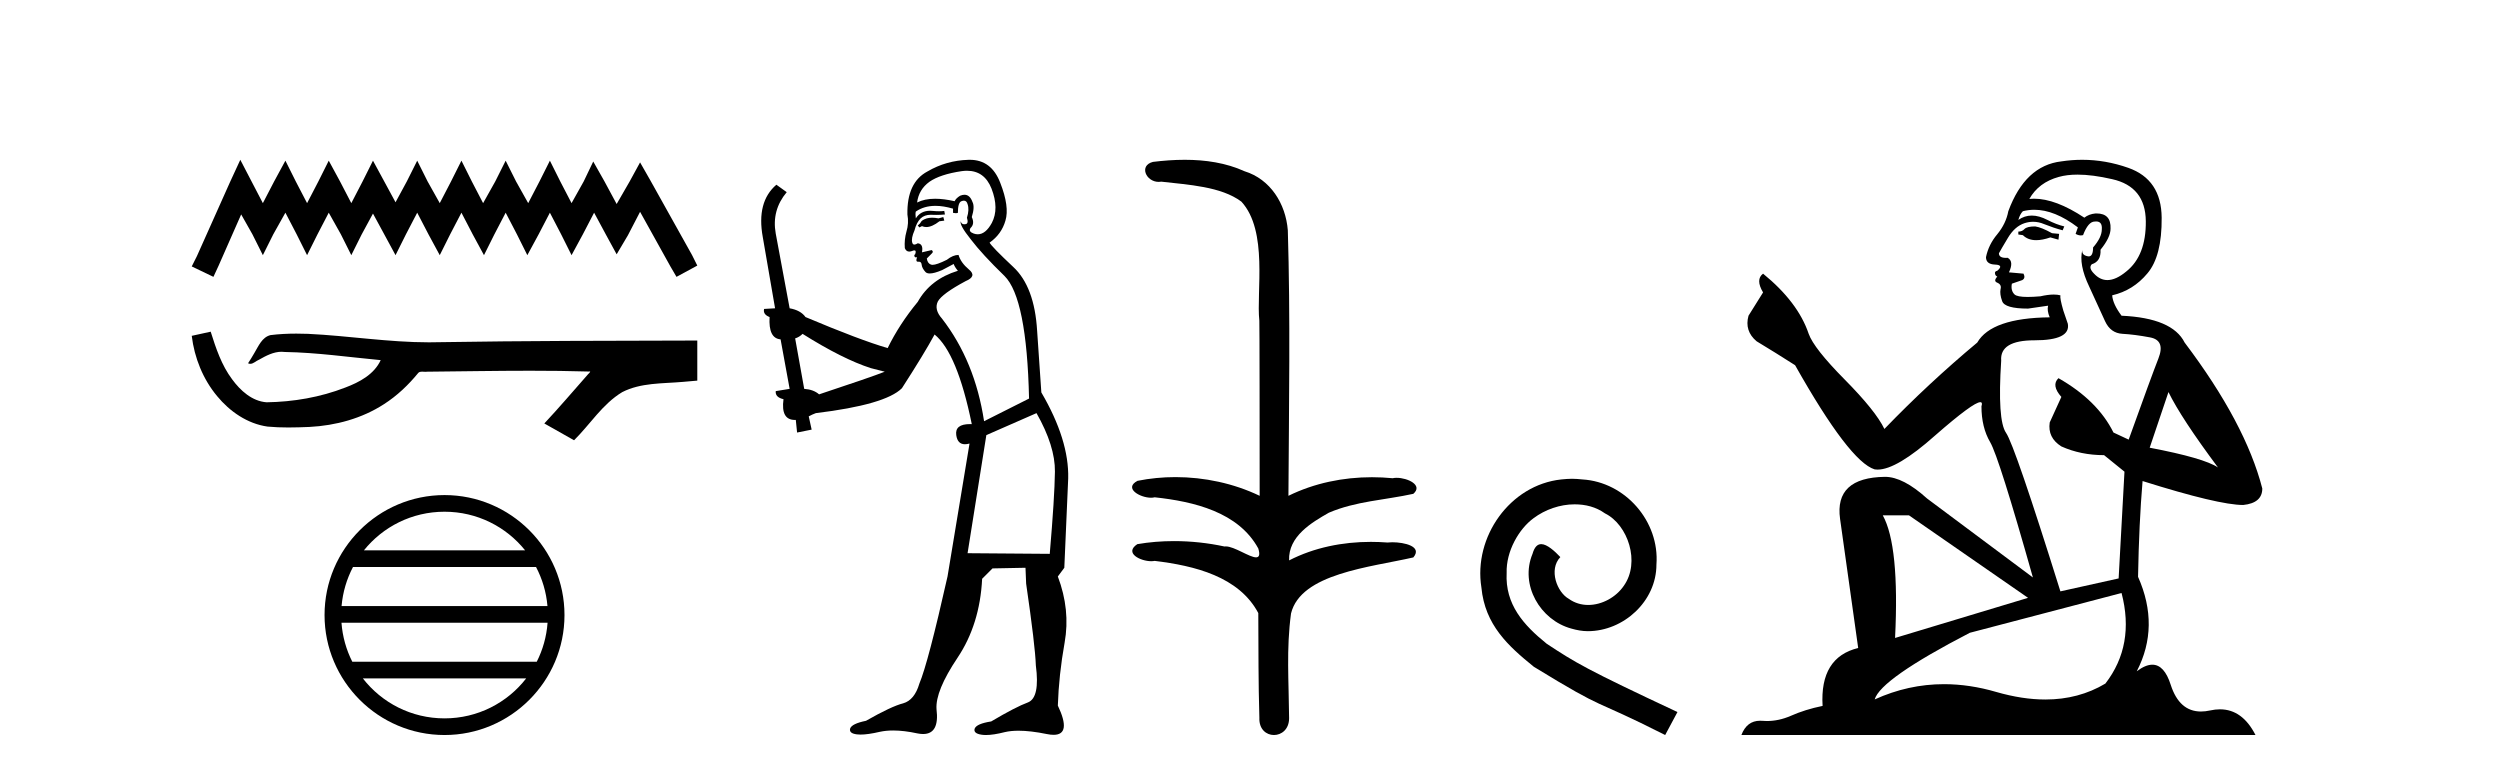
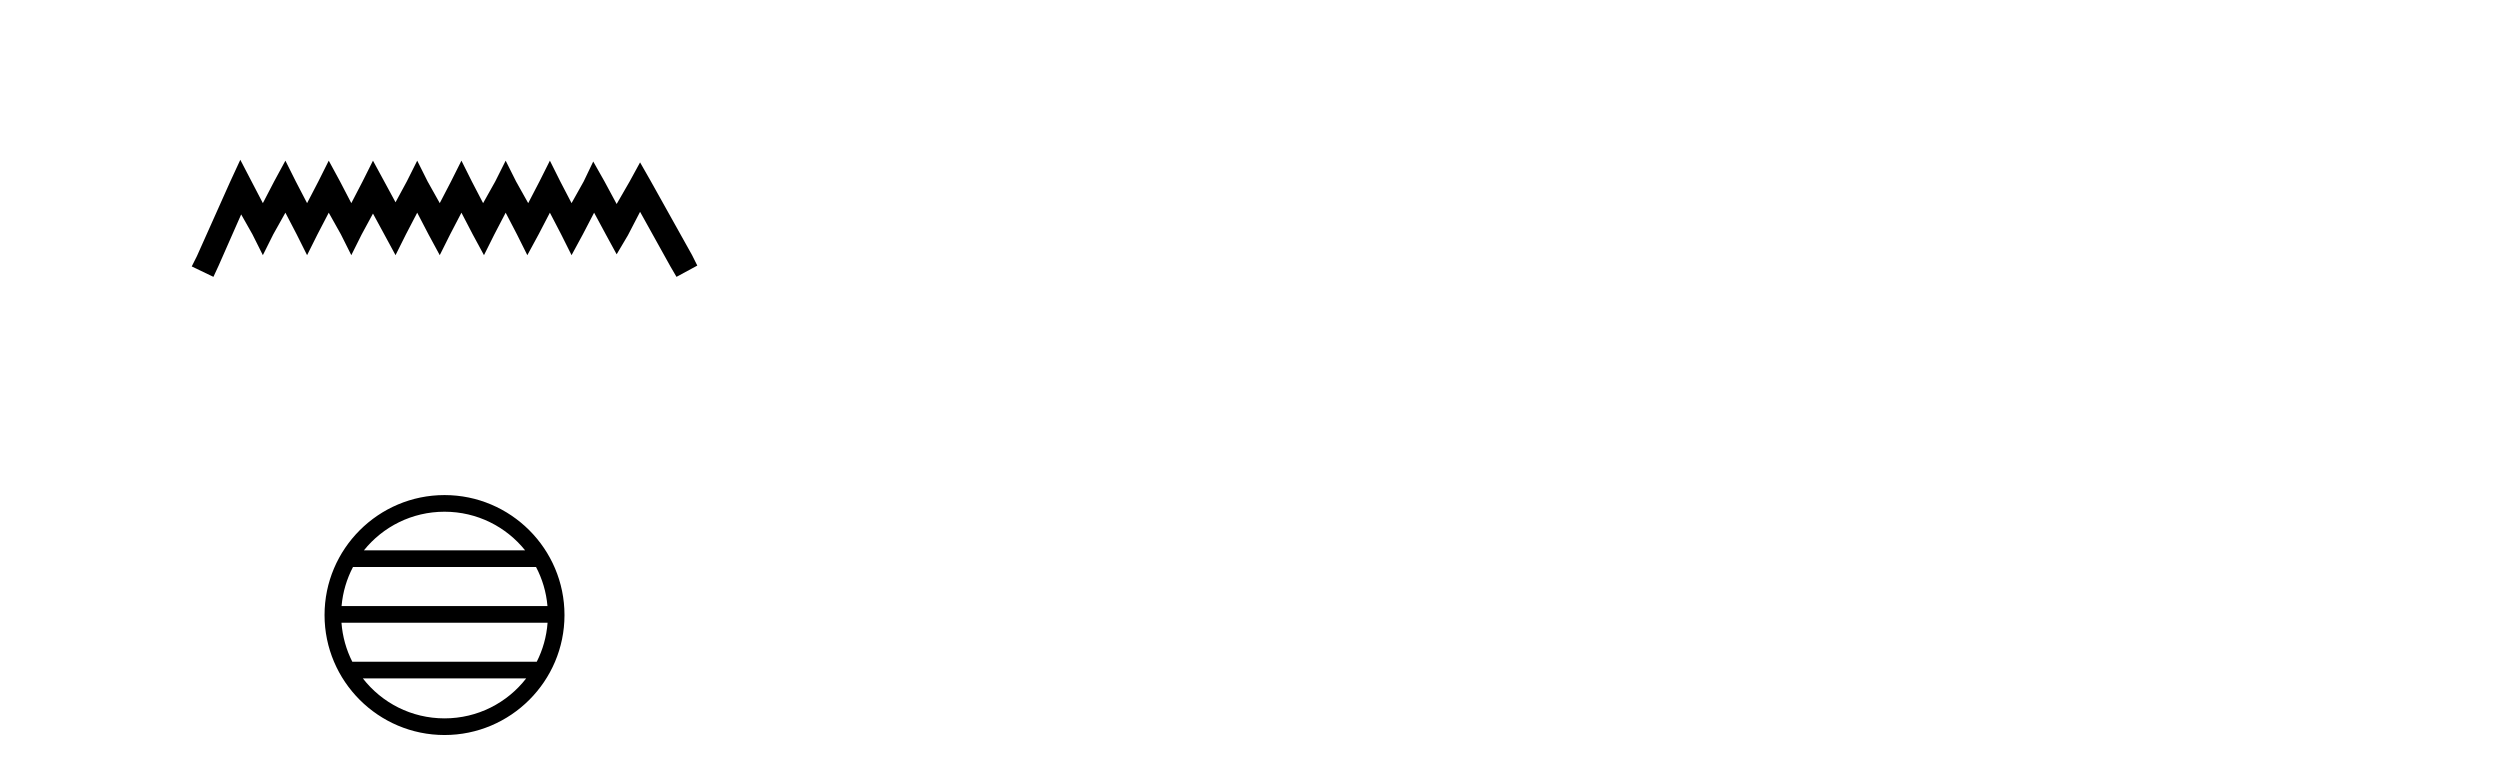
<svg xmlns="http://www.w3.org/2000/svg" width="132.0" height="41.0">
  <path d="M 12.688 8.437 L 12.139 9.627 L 10.399 13.519 L 10.124 14.068 L 11.269 14.618 L 11.544 14.023 L 12.734 11.321 L 13.329 12.374 L 13.879 13.473 L 14.428 12.374 L 15.069 11.23 L 15.664 12.374 L 16.214 13.473 L 16.763 12.374 L 17.358 11.23 L 17.999 12.374 L 18.549 13.473 L 19.098 12.374 L 19.693 11.276 L 20.289 12.374 L 20.884 13.473 L 21.433 12.374 L 22.029 11.23 L 22.624 12.374 L 23.219 13.473 L 23.768 12.374 L 24.364 11.23 L 24.959 12.374 L 25.554 13.473 L 26.103 12.374 L 26.699 11.23 L 27.294 12.374 L 27.843 13.473 L 28.439 12.374 L 29.034 11.23 L 29.629 12.374 L 30.178 13.473 L 30.774 12.374 L 31.369 11.23 L 32.01 12.42 L 32.559 13.427 L 33.155 12.42 L 33.796 11.184 L 35.398 14.068 L 35.719 14.618 L 36.817 14.023 L 36.543 13.473 L 34.345 9.536 L 33.796 8.574 L 33.246 9.581 L 32.559 10.772 L 31.918 9.581 L 31.323 8.528 L 30.819 9.581 L 30.178 10.726 L 29.583 9.581 L 29.034 8.483 L 28.484 9.581 L 27.889 10.726 L 27.248 9.581 L 26.699 8.483 L 26.149 9.581 L 25.508 10.726 L 24.913 9.581 L 24.364 8.483 L 23.814 9.581 L 23.219 10.726 L 22.578 9.581 L 22.029 8.483 L 21.479 9.581 L 20.884 10.68 L 20.289 9.581 L 19.693 8.483 L 19.144 9.581 L 18.549 10.726 L 17.954 9.581 L 17.358 8.483 L 16.809 9.581 L 16.214 10.726 L 15.618 9.581 L 15.069 8.483 L 14.474 9.581 L 13.879 10.726 L 13.283 9.581 L 12.688 8.437 Z" style="fill:#000000;stroke:none" />
-   <path d="M 11.124 17.512 L 11.102 17.518 C 10.776 17.59 10.45 17.661 10.124 17.732 C 10.264 18.889 10.714 20.013 11.461 20.912 C 12.13 21.727 13.067 22.376 14.127 22.524 C 14.49 22.558 14.854 22.571 15.219 22.571 C 15.595 22.571 15.971 22.558 16.346 22.542 C 17.726 22.47 19.106 22.097 20.272 21.341 C 20.966 20.897 21.569 20.322 22.089 19.684 C 22.143 19.634 22.209 19.623 22.279 19.623 C 22.342 19.623 22.408 19.632 22.471 19.632 C 22.498 19.632 22.524 19.63 22.55 19.626 C 24.367 19.609 26.184 19.575 28.001 19.575 C 29.032 19.575 30.064 19.586 31.095 19.617 C 31.113 19.613 31.127 19.611 31.137 19.611 C 31.231 19.611 31.026 19.768 30.996 19.821 C 30.247 20.67 29.514 21.533 28.74 22.359 C 29.263 22.654 29.787 22.95 30.31 23.246 C 31.162 22.404 31.809 21.334 32.854 20.704 C 33.839 20.2 34.975 20.258 36.048 20.164 C 36.304 20.141 36.561 20.12 36.817 20.097 C 36.817 19.391 36.817 18.686 36.817 17.98 C 32.266 17.992 27.715 17.992 23.165 18.068 C 22.994 18.072 22.824 18.075 22.653 18.075 C 20.517 18.075 18.397 17.729 16.265 17.627 C 16.06 17.619 15.854 17.615 15.648 17.615 C 15.192 17.615 14.735 17.637 14.284 17.693 C 13.834 17.803 13.649 18.275 13.433 18.633 C 13.327 18.819 13.214 19.001 13.097 19.181 C 13.138 19.202 13.178 19.21 13.216 19.21 C 13.382 19.21 13.525 19.049 13.678 18.992 C 14.043 18.784 14.441 18.573 14.868 18.573 C 14.926 18.573 14.984 18.577 15.043 18.585 C 16.737 18.614 18.417 18.857 20.101 19.015 C 19.754 19.769 18.974 20.183 18.232 20.462 C 16.911 20.977 15.489 21.219 14.075 21.241 C 13.306 21.184 12.69 20.621 12.256 20.027 C 11.697 19.283 11.401 18.389 11.124 17.512 Z" style="fill:#000000;stroke:none" />
  <path d="M 23.471 27.019 C 25.193 27.019 26.728 27.814 27.727 29.059 L 19.214 29.059 C 20.214 27.814 21.748 27.019 23.471 27.019 ZM 28.303 29.938 C 28.632 30.563 28.843 31.26 28.906 32 L 18.035 32 C 18.099 31.26 18.31 30.563 18.638 29.938 ZM 28.912 32.879 C 28.858 33.617 28.658 34.314 28.34 34.941 L 18.602 34.941 C 18.284 34.314 18.084 33.617 18.03 32.879 ZM 27.782 35.82 C 26.785 37.105 25.225 37.93 23.471 37.93 C 21.716 37.93 20.157 37.105 19.159 35.82 ZM 23.471 26.14 C 19.979 26.14 17.136 28.983 17.136 32.475 C 17.136 35.967 19.979 38.809 23.471 38.809 C 26.963 38.809 29.805 35.967 29.805 32.475 C 29.805 28.983 26.963 26.14 23.471 26.14 Z" style="fill:#000000;stroke:none" />
-   <path d="M 49.807 11.461 L 49.551 11.53 Q 49.371 11.495 49.218 11.495 Q 49.064 11.495 48.936 11.53 Q 48.68 11.615 48.628 11.717 Q 48.577 11.82 48.458 11.905 L 48.543 12.008 L 48.68 11.94 Q 48.787 11.988 48.908 11.988 Q 49.212 11.988 49.602 11.683 L 49.858 11.649 L 49.807 11.461 ZM 51.056 9.016 Q 51.979 9.016 52.352 9.958 Q 52.762 11.017 52.369 11.769 Q 52.041 12.37 51.626 12.37 Q 51.522 12.37 51.413 12.332 Q 51.122 12.23 51.242 12.042 Q 51.481 11.82 51.31 11.461 Q 51.481 10.915 51.344 10.658 Q 51.207 10.283 50.923 10.283 Q 50.819 10.283 50.695 10.334 Q 50.473 10.47 50.405 10.624 Q 49.832 10.494 49.375 10.494 Q 48.81 10.494 48.423 10.693 Q 48.509 10.009 49.073 9.599 Q 49.636 9.206 50.781 9.036 Q 50.924 9.016 51.056 9.016 ZM 42.376 17.628 Q 44.495 18.96 45.981 19.438 L 46.715 19.626 Q 45.981 19.917 43.248 20.822 Q 42.957 20.566 42.462 20.532 L 41.984 17.867 Q 42.206 17.799 42.376 17.628 ZM 50.895 10.595 Q 51.039 10.595 51.088 10.778 Q 51.191 11.068 51.054 11.495 Q 51.157 11.82 50.969 11.837 Q 50.937 11.842 50.91 11.842 Q 50.758 11.842 50.73 11.683 L 50.73 11.683 Q 50.644 11.871 51.259 12.64 Q 51.857 13.426 53.036 14.57 Q 54.214 15.732 54.334 21.044 L 51.959 22.24 Q 51.481 19.08 49.739 16.825 Q 49.312 16.347 49.517 15.92 Q 49.739 15.51 50.986 14.843 Q 51.601 14.587 51.157 14.228 Q 50.73 13.87 50.61 13.46 Q 50.32 13.46 49.995 13.716 Q 49.459 13.984 49.237 13.984 Q 49.191 13.984 49.158 13.972 Q 48.97 13.904 48.936 13.648 L 49.192 13.391 Q 49.312 13.289 49.192 13.204 L 48.68 13.323 Q 48.765 12.879 48.458 12.845 Q 48.35 12.914 48.28 12.914 Q 48.195 12.914 48.167 12.811 Q 48.099 12.589 48.287 12.162 Q 48.389 11.752 48.611 11.53 Q 48.816 11.34 49.138 11.34 Q 49.165 11.34 49.192 11.342 Q 49.312 11.347 49.429 11.347 Q 49.665 11.347 49.892 11.325 L 49.858 11.137 Q 49.73 11.154 49.581 11.154 Q 49.431 11.154 49.26 11.137 Q 49.181 11.128 49.107 11.128 Q 48.608 11.128 48.355 11.53 Q 48.321 11.273 48.355 11.171 Q 48.787 10.869 49.391 10.869 Q 49.813 10.869 50.32 11.017 L 50.32 11.239 Q 50.396 11.256 50.46 11.256 Q 50.525 11.256 50.576 11.239 Q 50.576 10.693 50.764 10.624 Q 50.837 10.595 50.895 10.595 ZM 54.727 21.813 Q 55.717 23.555 55.7 24.905 Q 55.683 26.254 55.427 29.243 L 51.088 29.209 L 52.079 22.974 L 54.727 21.813 ZM 51.203 8.437 Q 51.171 8.437 51.139 8.438 Q 49.961 8.472 48.97 9.053 Q 47.877 9.633 47.911 11.325 Q 47.996 11.786 47.86 12.23 Q 47.74 12.657 47.774 13.101 Q 47.848 13.284 48.008 13.284 Q 48.072 13.284 48.15 13.255 Q 48.23 13.22 48.278 13.22 Q 48.394 13.22 48.321 13.426 Q 48.253 13.46 48.287 13.545 Q 48.31 13.591 48.363 13.591 Q 48.389 13.591 48.423 13.579 L 48.423 13.579 Q 48.327 13.82 48.471 13.82 Q 48.481 13.82 48.492 13.819 Q 48.506 13.817 48.519 13.817 Q 48.647 13.817 48.663 13.972 Q 48.68 14.16 48.868 14.365 Q 48.941 14.439 49.092 14.439 Q 49.324 14.439 49.739 14.263 L 50.354 13.938 Q 50.405 14.092 50.576 14.297 Q 49.124 14.741 48.458 15.937 Q 47.484 17.115 46.869 18.379 Q 45.4 17.952 42.53 16.74 Q 42.274 16.381 41.693 16.278 L 40.959 12.332 Q 40.737 11.102 41.539 10.146 L 40.993 9.753 Q 39.934 10.658 40.275 12.52 L 40.924 16.278 L 40.344 16.312 Q 40.275 16.603 40.634 16.74 Q 40.566 17.867 41.215 17.918 L 41.693 20.532 Q 41.317 20.6 40.959 20.651 Q 40.924 20.976 41.369 21.078 Q 41.219 22.173 41.971 22.173 Q 41.994 22.173 42.018 22.172 L 42.086 22.838 L 42.855 22.684 L 42.701 21.984 Q 42.889 21.881 43.077 21.813 Q 46.749 21.369 47.621 20.498 Q 48.799 18.67 49.346 17.662 Q 50.542 18.636 51.31 22.394 Q 51.263 22.392 51.218 22.392 Q 50.409 22.392 50.49 22.974 Q 50.557 23.456 50.948 23.456 Q 51.057 23.456 51.191 23.419 L 51.191 23.419 L 50.029 30.439 Q 49.004 35 48.543 36.093 Q 48.287 36.964 47.689 37.135 Q 47.074 37.289 45.725 38.058 Q 44.973 38.211 44.887 38.468 Q 44.819 38.724 45.246 38.775 Q 45.334 38.786 45.44 38.786 Q 45.828 38.786 46.459 38.639 Q 46.78 38.57 47.161 38.57 Q 47.733 38.57 48.441 38.724 Q 48.603 38.756 48.74 38.756 Q 49.611 38.756 49.448 37.443 Q 49.38 36.486 50.559 34.727 Q 51.737 32.967 51.857 30.559 L 52.404 30.012 L 54.146 29.978 L 54.18 30.815 Q 54.658 34.095 54.693 35.137 Q 54.915 36.828 54.283 37.084 Q 53.633 37.323 52.335 38.092 Q 51.567 38.211 51.464 38.468 Q 51.379 38.724 51.823 38.792 Q 51.93 38.809 52.06 38.809 Q 52.451 38.809 53.053 38.656 Q 53.368 38.582 53.778 38.582 Q 54.412 38.582 55.273 38.758 Q 55.473 38.799 55.629 38.799 Q 56.589 38.799 55.854 37.255 Q 55.905 35.649 56.213 33.924 Q 56.52 32.199 55.854 30.439 L 56.196 29.978 L 56.401 25.263 Q 56.452 23.231 54.983 20.72 Q 54.915 19.797 54.761 17.474 Q 54.624 15.134 53.497 14.092 Q 52.369 13.033 52.25 12.811 Q 52.882 12.367 53.087 11.649 Q 53.309 10.915 52.813 9.651 Q 52.348 8.437 51.203 8.437 Z" style="fill:#000000;stroke:none" />
-   <path d="M 62.555 8.437 C 61.989 8.437 61.424 8.48 60.876 8.548 C 60.122 8.739 60.509 9.604 61.18 9.604 C 61.224 9.604 61.271 9.6 61.318 9.592 C 62.734 9.755 64.477 9.845 65.546 10.647 C 66.965 12.194 66.328 15.408 66.493 16.933 C 66.505 17.015 66.51 23.097 66.51 26.179 C 65.139 25.522 63.59 25.191 62.064 25.191 C 61.386 25.191 60.712 25.257 60.06 25.388 C 59.316 25.778 60.189 26.28 60.773 26.28 C 60.843 26.28 60.908 26.273 60.966 26.257 C 63.035 26.481 65.388 27.035 66.438 28.96 C 66.542 29.308 66.477 29.428 66.319 29.428 C 65.971 29.428 65.172 28.85 64.722 28.85 C 64.699 28.85 64.676 28.852 64.654 28.855 C 63.79 28.668 62.885 28.57 61.988 28.57 C 61.331 28.57 60.678 28.623 60.05 28.731 C 59.34 29.2 60.212 29.632 60.789 29.632 C 60.852 29.632 60.912 29.626 60.966 29.615 C 63.078 29.87 65.415 30.443 66.438 32.37 C 66.45 34.514 66.438 35.93 66.495 37.901 C 66.47 38.508 66.865 38.809 67.264 38.809 C 67.661 38.809 68.063 38.512 68.065 37.922 C 68.05 35.98 67.912 34.275 68.166 32.392 C 68.68 30.278 72.347 29.954 74.624 29.432 C 75.121 28.848 74.143 28.631 73.513 28.631 C 73.419 28.631 73.332 28.636 73.26 28.645 C 72.968 28.623 72.674 28.611 72.38 28.611 C 70.891 28.611 69.391 28.907 68.065 29.589 C 68.011 28.316 69.265 27.583 70.164 27.071 C 71.582 26.461 73.143 26.401 74.624 26.074 C 75.153 25.615 74.321 25.229 73.744 25.229 C 73.668 25.229 73.597 25.235 73.534 25.25 C 73.171 25.215 72.805 25.197 72.44 25.197 C 70.918 25.197 69.396 25.507 68.029 26.179 C 68.057 21.368 68.135 16.712 67.997 12.161 C 67.886 10.754 67.076 9.462 65.712 9.042 C 64.732 8.596 63.641 8.437 62.555 8.437 Z" style="fill:#000000;stroke:none" />
-   <path d="M 83.001 25.279 C 82.813 25.279 82.626 25.297 82.438 25.314 C 79.721 25.604 77.791 28.354 78.218 31.019 C 78.406 33.001 79.636 34.111 80.986 35.205 C 85 37.665 83.873 36.759 87.921 38.809 L 88.57 37.596 C 83.753 35.341 83.172 34.983 81.669 33.992 C 80.439 33.001 79.465 31.908 79.551 30.251 C 79.516 29.106 80.2 27.927 80.968 27.364 C 81.583 26.902 82.369 26.629 83.138 26.629 C 83.719 26.629 84.266 26.766 84.744 27.107 C 85.957 27.705 86.623 29.687 85.735 30.934 C 85.325 31.532 84.59 31.942 83.856 31.942 C 83.497 31.942 83.138 31.839 82.831 31.617 C 82.216 31.276 81.754 30.08 82.386 29.414 C 82.096 29.106 81.686 28.73 81.378 28.73 C 81.173 28.73 81.02 28.884 80.917 29.243 C 80.234 30.883 81.327 32.745 82.967 33.189 C 83.258 33.274 83.548 33.326 83.838 33.326 C 85.718 33.326 87.46 31.754 87.46 29.807 C 87.631 27.534 85.82 25.45 83.548 25.314 C 83.377 25.297 83.189 25.279 83.001 25.279 Z" style="fill:#000000;stroke:none" />
-   <path d="M 107.457 11.955 Q 107.03 11.955 106.893 12.091 Q 106.773 12.228 106.568 12.228 L 106.568 12.382 L 106.808 12.416 Q 107.073 12.681 107.512 12.681 Q 107.838 12.681 108.26 12.535 L 108.687 12.655 L 108.721 12.348 L 108.345 12.313 Q 107.798 12.006 107.457 11.955 ZM 109.694 9.22 Q 110.483 9.22 111.523 9.46 Q 113.282 9.853 113.299 11.681 Q 113.316 13.492 112.274 14.329 Q 111.723 14.788 111.271 14.788 Q 110.882 14.788 110.566 14.449 Q 110.258 14.141 110.446 13.953 Q 110.942 13.8 110.908 13.185 Q 111.437 12.535 111.437 12.074 Q 111.47 11.27 110.698 11.27 Q 110.667 11.27 110.634 11.271 Q 110.293 11.305 110.053 11.493 Q 108.542 10.491 107.393 10.491 Q 107.269 10.491 107.149 10.503 L 107.149 10.503 Q 107.645 9.631 108.704 9.341 Q 109.136 9.22 109.694 9.22 ZM 114.495 20.701 Q 115.161 22.068 117.109 24.682 Q 116.374 24.186 113.504 23.639 L 114.495 20.701 ZM 107.412 11.076 Q 108.489 11.076 109.712 12.006 L 109.592 12.348 Q 109.736 12.431 109.871 12.431 Q 109.929 12.431 109.985 12.416 Q 110.258 11.698 110.6 11.698 Q 110.641 11.693 110.678 11.693 Q 111.007 11.693 110.976 12.108 Q 110.976 12.535 110.515 13.065 Q 110.515 13.538 110.285 13.538 Q 110.249 13.538 110.207 13.526 Q 109.9 13.458 109.951 13.185 L 109.951 13.185 Q 109.746 13.953 110.31 15.132 Q 110.856 16.328 111.147 16.96 Q 111.437 17.592 112.069 17.626 Q 112.701 17.66 113.521 17.814 Q 114.341 17.968 113.965 18.925 Q 113.59 19.881 112.394 23.212 L 111.591 22.837 Q 110.754 21.145 108.687 19.967 L 108.687 19.967 Q 108.294 20.342 108.84 20.957 L 108.225 22.307 Q 108.106 23.11 108.84 23.571 Q 109.865 24.032 111.095 24.032 L 112.172 24.904 L 111.864 30.541 L 108.789 31.224 Q 106.38 23.52 105.919 22.854 Q 105.458 22.187 105.663 19.044 Q 105.578 17.968 107.423 17.968 Q 109.336 17.968 109.182 17.097 L 108.943 16.396 Q 108.755 15.747 108.789 15.593 Q 108.639 15.552 108.439 15.552 Q 108.14 15.552 107.73 15.645 Q 107.343 15.679 107.062 15.679 Q 106.5 15.679 106.363 15.542 Q 106.158 15.337 106.227 14.978 L 106.773 14.79 Q 106.961 14.688 106.842 14.449 L 106.073 14.38 Q 106.346 13.8 106.005 13.612 Q 105.953 13.615 105.908 13.615 Q 105.543 13.615 105.543 13.373 Q 105.663 13.15 106.022 12.553 Q 106.38 11.955 106.893 11.784 Q 107.123 11.71 107.35 11.71 Q 107.645 11.71 107.935 11.835 Q 108.448 12.04 108.909 12.16 L 108.994 11.955 Q 108.567 11.852 108.106 11.613 Q 107.662 11.382 107.277 11.382 Q 106.893 11.382 106.568 11.613 Q 106.654 11.305 106.808 11.152 Q 107.104 11.076 107.412 11.076 ZM 100.794 27.21 L 107.081 31.566 L 100.06 33.684 Q 100.299 28.816 99.411 27.21 ZM 112.018 31.31 Q 112.735 34.06 111.164 36.093 Q 109.756 36.934 107.994 36.934 Q 106.784 36.934 105.407 36.537 Q 103.995 36.124 102.643 36.124 Q 100.755 36.124 98.983 36.93 Q 99.291 35.854 104.006 33.411 L 112.018 31.31 ZM 109.939 8.437 Q 109.392 8.437 108.84 8.521 Q 106.927 8.743 106.039 11.152 Q 105.919 11.801 105.458 12.365 Q 104.997 12.911 104.86 13.578 Q 104.86 13.953 105.338 13.97 Q 105.817 13.988 105.458 14.295 Q 105.304 14.329 105.338 14.449 Q 105.355 14.568 105.458 14.603 Q 105.236 14.842 105.458 14.927 Q 105.697 15.03 105.629 15.269 Q 105.578 15.525 105.714 15.901 Q 105.851 16.294 107.081 16.294 L 108.14 16.14 L 108.14 16.14 Q 108.072 16.396 108.225 16.755 Q 105.15 16.789 104.399 18.087 Q 101.819 20.24 99.496 22.649 Q 99.035 21.692 97.395 20.035 Q 95.772 18.395 95.499 17.626 Q 94.935 15.952 93.09 14.449 Q 92.68 14.756 93.09 15.44 L 92.321 16.67 Q 92.099 17.472 92.748 18.019 Q 93.739 18.617 94.781 19.283 Q 97.651 24.374 98.983 24.784 Q 99.057 24.795 99.137 24.795 Q 100.151 24.795 102.178 22.99 Q 104.186 21.235 104.56 21.235 Q 104.692 21.235 104.621 21.453 Q 104.621 22.563 105.082 23.349 Q 105.543 24.135 107.337 30.49 L 101.751 26.322 Q 100.487 25.177 99.53 25.177 Q 96.848 25.211 97.156 27.398 L 98.112 34.214 Q 96.079 34.709 96.233 37.272 Q 95.311 37.46 94.542 37.801 Q 93.921 38.07 93.288 38.07 Q 93.155 38.07 93.021 38.058 Q 92.975 38.055 92.931 38.055 Q 92.234 38.055 91.945 38.809 L 119.09 38.809 Q 118.398 37.452 117.213 37.452 Q 116.967 37.452 116.699 37.511 Q 116.44 37.568 116.21 37.568 Q 115.069 37.568 114.615 36.161 Q 114.278 35.096 113.643 35.096 Q 113.281 35.096 112.821 35.444 Q 114.051 33.069 112.889 30.456 Q 112.94 27.62 113.128 25.399 Q 117.143 26.663 118.441 26.663 Q 119.449 26.561 119.449 25.792 Q 118.561 22.341 115.349 18.087 Q 114.7 16.789 112.018 16.67 Q 111.557 16.055 111.523 15.593 Q 112.633 15.337 113.385 14.432 Q 114.153 13.526 114.136 11.493 Q 114.119 9.478 112.377 8.863 Q 111.17 8.437 109.939 8.437 Z" style="fill:#000000;stroke:none" />
</svg>